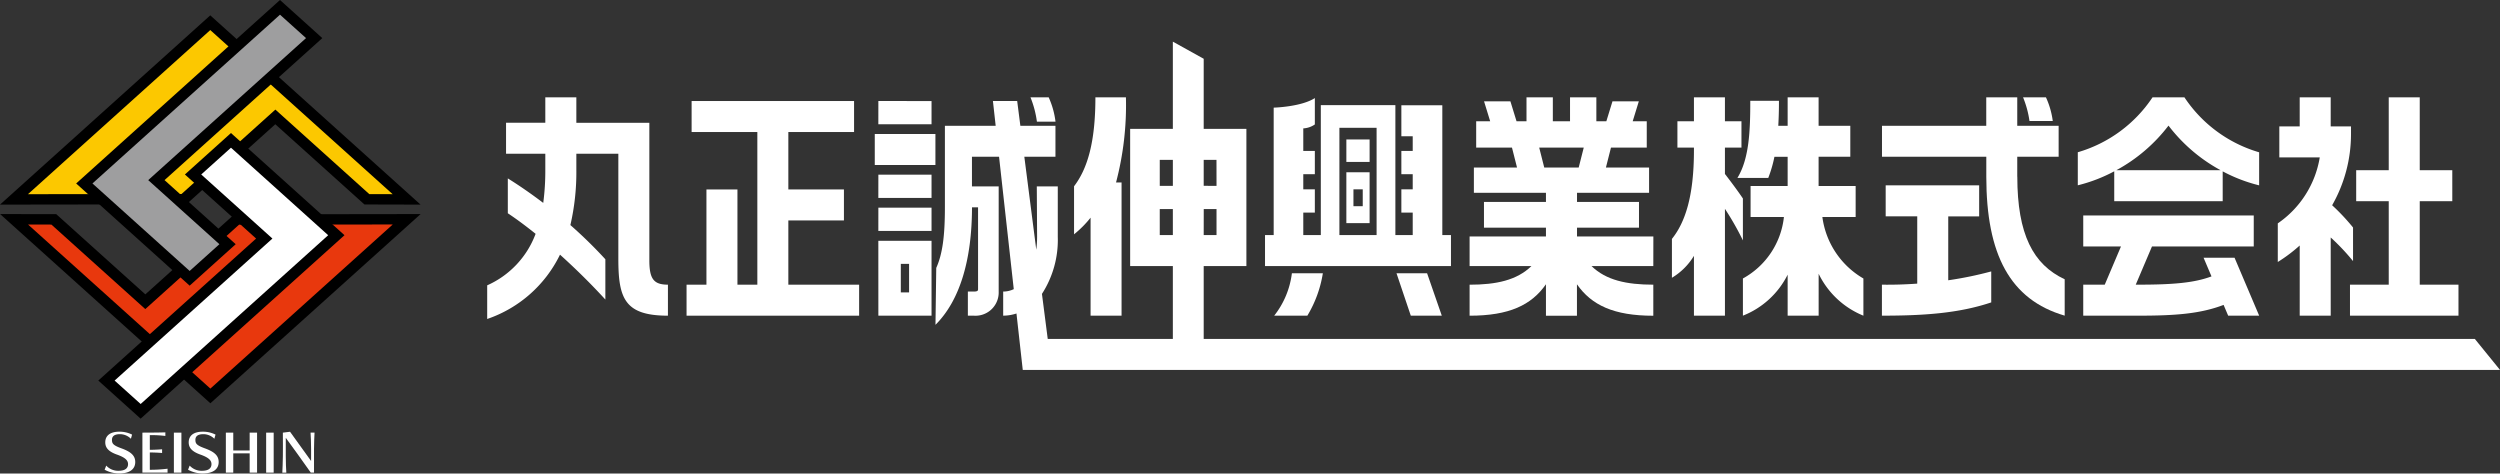
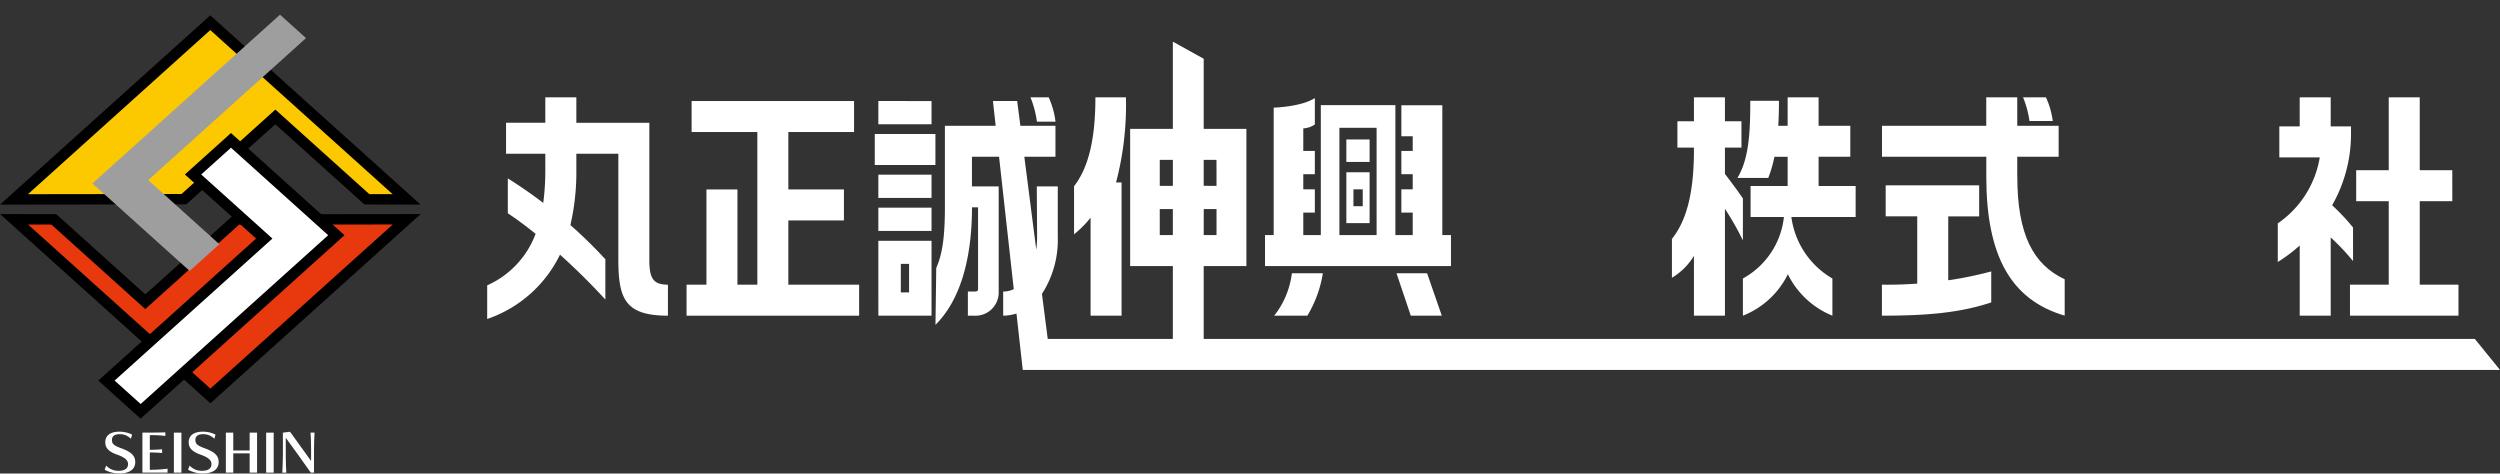
<svg xmlns="http://www.w3.org/2000/svg" width="278.299" height="52.711" viewBox="0 0 278.299 52.711">
  <rect x="0" y="0" width="278.299" height="52.711" fill="#333333" stroke="none" />
  <defs>
    <clipPath id="a">
      <rect width="278.299" height="52.711" fill="none" />
    </clipPath>
  </defs>
  <g clip-path="url(#a)">
    <path d="M100.581,34.619v-15.3H92.455V16.485H89v2.832H84.629v3.451H89v1.792a27.137,27.137,0,0,1-.231,3.68c-1.254-.952-2.566-1.872-3.943-2.729v3.882c.99.657,2.037,1.438,3.093,2.288a10.136,10.136,0,0,1-5.389,5.734v3.746A14.051,14.051,0,0,0,90.635,34c1.814,1.632,3.568,3.374,5.05,5V34.514a50.808,50.808,0,0,0-3.894-3.808,26.108,26.108,0,0,0,.664-6.147V22.767h4.675v11.7c0,4.377.685,6.327,5.52,6.327V37.342c-1.589,0-2.07-.644-2.07-2.724" transform="translate(-28.296 -5.652)" fill="#fff" />
    <path d="M127.631,37.558V30.406h6.188V26.955h-6.188V20.564h7.316V17.113H116.863v3.451h7.317V37.558h-2.215v-10.6h-3.451v10.6H116.3v3.451h19.211V37.558Z" transform="translate(-39.873 -5.867)" fill="#fff" />
    <path d="M187.715,13.251a33.82,33.82,0,0,1-1.1,9.477h.614V37.559H183.78V26.651a11.7,11.7,0,0,1-1.84,1.851V23.155c1.473-1.929,2.377-4.852,2.377-9.9Zm13.41,3.513V32.036h-4.753v9.309h-3.434V32.036h-4.753V16.764h4.753V7.055l3.434,1.906v7.8Zm-3.33,3.451h-1.423v2.891H197.8Zm-1.423,8.371H197.8V25.694h-1.423Zm-4.892,0h1.458V25.694H191.48Zm1.459-8.37h-1.458v2.891h1.458Z" transform="translate(-62.377 -2.419)" fill="#fff" />
    <path d="M223.343,21.218h2.588v2.5h-2.588Zm0,9.315h2.588V24.87h-2.588Zm.789-3.764h1.035v1.88h-1.035Zm4.793,9.345,1.592,4.723h3.451l-1.638-4.723Zm-13.618,4.723H219a13.155,13.155,0,0,0,1.726-4.723H217.28a9.493,9.493,0,0,1-1.971,4.723m18.716-8.975V17.41h-4.559v3.451h1.264V22.5h-1.264v2.588h1.264v1.684h-1.264v2.589h1.264v2.5H228.8V17.4h-8.3V31.863h-1.952v-2.5h1.287V26.772h-1.287V25.086h1.287V22.5h-1.287V19.987a2.491,2.491,0,0,0,1.287-.439V16.612c-1.523.986-4.582,1.066-4.582,1.066V31.863h-.965v3.452h20.7V31.863ZM222.569,19.919h4.14V31.863h-4.14Z" transform="translate(-73.467 -5.695)" fill="#fff" />
-     <path d="M269.4,31.973h-8.5v-.979h6.9V28.131h-6.9V27.117h8.023V24.305h-4.806l.564-2.224h3.983V19.148H267.1l.681-2.215h-2.933l-.681,2.215h-1.113V16.485h-2.931v2.663h-1.914V16.485h-2.932v2.663h-1.11l-.681-2.215h-2.934l.681,2.215h-1.557v2.932h3.984l.564,2.224H249.42v2.812h8.023v1.015h-6.9v2.863h6.9v.979h-8.5v3.3h6.88c-1.617,1.577-3.918,2.072-6.88,2.072v3.451c4.408,0,6.886-1.183,8.5-3.5v3.5h3.451V37.3c1.618,2.316,4.1,3.5,8.5,3.5V37.342c-2.962,0-5.263-.494-6.88-2.072h6.88Zm-12.709-9.892h4.96l-.564,2.224h-3.833Z" transform="translate(-85.348 -5.652)" fill="#fff" />
-     <path d="M303.76,29.808h3.71V26.357h-4.124V23.1h3.529V19.653h-3.529V16.485H299.9v3.168h-1.042c.053-.91.075-1.84.075-2.776h-3.192c0,3.293-.11,6.428-1.433,8.583h3.434a14.2,14.2,0,0,0,.686-2.356h1.472v3.253h-4.126v3.451h3.711a8.888,8.888,0,0,1-4.565,6.844v4.14A9.427,9.427,0,0,0,299.9,36.23v4.563h3.451V36.127a9.507,9.507,0,0,0,4.982,4.666v-4.14a9.311,9.311,0,0,1-4.567-6.844" transform="translate(-100.9 -5.652)" fill="#fff" />
+     <path d="M303.76,29.808h3.71V26.357h-4.124V23.1h3.529V19.653h-3.529V16.485H299.9v3.168h-1.042c.053-.91.075-1.84.075-2.776h-3.192c0,3.293-.11,6.428-1.433,8.583h3.434a14.2,14.2,0,0,0,.686-2.356h1.472v3.253h-4.126v3.451h3.711a8.888,8.888,0,0,1-4.565,6.844v4.14A9.427,9.427,0,0,0,299.9,36.23v4.563V36.127a9.507,9.507,0,0,0,4.982,4.666v-4.14a9.311,9.311,0,0,1-4.567-6.844" transform="translate(-100.9 -5.652)" fill="#fff" />
    <path d="M291.12,32.414V27.749c-.591-.885-1.511-2.1-2-2.732V22.081h1.84V19.148h-1.84V16.485h-3.45v2.663h-1.84v2.932h1.84v.3c0,5.192-1.005,8.06-2.451,9.866v4.328a7.147,7.147,0,0,0,2.451-2.443v6.662h3.451V28.9a31.523,31.523,0,0,1,2,3.514" transform="translate(-97.101 -5.652)" fill="#fff" />
    <path d="M326.174,34.853h3.441V31.4H319.209v3.451h3.513v7.488c-1.275.09-2.587.136-3.932.116v3.451c4.553,0,8.5-.244,12.17-1.477V40.98a40.819,40.819,0,0,1-4.787.986Z" transform="translate(-109.296 -10.766)" fill="#fff" />
    <path d="M346.008,19.124a9.107,9.107,0,0,0-.76-2.639H342.7a10.908,10.908,0,0,1,.716,2.639Z" transform="translate(-117.495 -5.652)" fill="#fff" />
    <path d="M333.858,25.318V23.1h4.607V19.653h-4.607V16.485h-3.451v3.168H318.8V23.1h11.612v2.214c0,8.674,2.646,13.7,8.726,15.475V36.74c-3.507-1.635-5.274-4.994-5.274-11.421" transform="translate(-109.298 -5.652)" fill="#fff" />
-     <path d="M363.844,16.485h-3.553A15.044,15.044,0,0,1,351.97,22.6v3.68a17.4,17.4,0,0,0,4.057-1.557v3.324H368.1V24.728a17.466,17.466,0,0,0,4.057,1.557v-3.68a15.036,15.036,0,0,1-8.317-6.119M356.261,24.6a18.243,18.243,0,0,0,5.807-4.965,18.243,18.243,0,0,0,5.8,4.965Zm9.711,9.744.882,2.077c-1.883.7-4.137.92-8.139.92h-.294l1.809-4.255h11.327V29.636h-18.98v3.451h4.2l-1.807,4.255h-2.394v3.451h6.138c4.115,0,6.9-.208,9.487-1.2l.509,1.2h3.451l-2.739-6.447Z" transform="translate(-120.671 -5.652)" fill="#fff" />
    <path d="M401.652,37.342V28.051h3.623V24.6h-3.623V16.485H398.2V24.6h-3.623v3.451H398.2v9.288h-4.314v3.451h12.078V37.342Zm-7.426-2.627V30.977A23.38,23.38,0,0,0,391.9,28.5a16,16,0,0,0,2.1-7.911v-.864H391.74V16.484h-3.451v3.238h-2.268v3.451h4.5a11.078,11.078,0,0,1-4.672,7.343v4.3a17.19,17.19,0,0,0,2.441-1.836v7.811h3.451V32.086a24.405,24.405,0,0,1,2.485,2.629" transform="translate(-132.287 -5.651)" fill="#fff" />
    <path d="M168.3,19.193a9.237,9.237,0,0,0-.76-2.709h-2.026a11.07,11.07,0,0,1,.716,2.709Zm-20.119,1.375h6.752v3.451h-6.752Zm.4-3.67H154.5v2.588h-5.922Zm0,8.2H154.5v2.588h-5.922Zm0,3.67H154.5v2.588h-5.922Zm0,12.024H154.5V32.455h-5.922Zm2.5-5.767H152V38.2h-.92ZM326.3,43.381H167.436l-.645-5.014a11.061,11.061,0,0,0,1.763-6.362V26.4h-2.336l.034,5.606a11.251,11.251,0,0,1-.093,1.442L164.83,23.1h3.465V19.653h-3.907l-.354-2.756h-2.7l.306,2.756h-5.652v9.023c0,3.327-.278,5.267-.963,6.8l-.086,6.334c2.73-2.721,4.057-7.257,4.066-13.077h.674V37.8c0,.178,0,.307-.478.307h-.657v2.682h.622a2.584,2.584,0,0,0,2.8-2.343,2.693,2.693,0,0,0,.009-.3V26.4H159V23.1h3.016l1.638,14.739a2.739,2.739,0,0,1-1.178.269v2.682a4.774,4.774,0,0,0,1.479-.241l.7,6.28H329.1Z" transform="translate(-50.802 -5.651)" fill="#fff" />
    <path d="M23.407,2.6,0,23.669l20.74-.029,9.906-8.916,9.923,8.929,6.247.016Z" transform="translate(0 -0.892)" />
    <path d="M25.028,5.092l20.3,18.269-2.6-.007-9.545-8.592-.908-.817-.908.817L21.831,23.34l-17.1.024Z" transform="translate(-1.621 -1.746)" fill="#fcc800" />
    <path d="M46.83,36.262l-20.74.029L16.185,45.2l-9.92-8.928L.018,36.262,23.424,57.326Z" transform="translate(-0.006 -12.432)" />
    <path d="M45.347,38.024l-20.3,18.269L4.747,38.028l2.6.007,9.546,8.59.908.817.908-.817,9.529-8.578Z" transform="translate(-1.627 -13.036)" fill="#e8380d" />
    <path d="M31.419,22.533l-5.126,4.615,7.925,7.132L16.651,50.089l4.713,4.242L44.058,33.907Z" transform="translate(-5.709 -7.725)" />
    <path d="M32.369,25.021l10.82,9.74L22.314,53.551l-2.9-2.609L36.073,35.95l.908-.817-.908-.817L29.056,28Z" transform="translate(-6.656 -8.578)" fill="#fff" />
-     <path d="M35.59,0,12.9,20.424,25.534,31.8l5.126-4.615L22.738,20.05,40.3,4.242Z" transform="translate(-4.422)" />
    <path d="M36.537,2.487l2.9,2.607L22.776,20.087l-.908.817.908.817,7.016,6.317-3.311,2.977L15.66,21.276Z" transform="translate(-5.369 -0.853)" fill="#9e9e9f" />
    <path d="M17.9,76.9a1.783,1.783,0,0,0,1.368.578c.752,0,1.06-.3,1.06-.741,0-.4-.29-.729-1.23-1.06-.993-.35-1.306-.8-1.306-1.368,0-.674.464-1.183,1.565-1.183a3.1,3.1,0,0,1,1.421.325l-.131.464a1.728,1.728,0,0,0-1.223-.512c-.693,0-.886.3-.886.626,0,.422.127.615,1.072.957,1.055.386,1.519.814,1.519,1.518,0,.771-.584,1.277-1.82,1.277a3.471,3.471,0,0,1-1.589-.421Z" transform="translate(-6.074 -25.071)" fill="#fff" />
    <path d="M24.122,77.722V73.271s1.632,0,2.555-.031v.4a12.077,12.077,0,0,0-1.73-.089v1.632c.415,0,.963-.024,1.367-.06v.415c-.394-.036-.952-.06-1.367-.06v1.928a15.507,15.507,0,0,0,1.975-.12v.434Z" transform="translate(-8.27 -25.11)" fill="#fff" />
    <rect width="0.838" height="4.452" transform="translate(19.356 48.161)" fill="#fff" />
    <path d="M32.035,76.9a1.783,1.783,0,0,0,1.368.578c.752,0,1.06-.3,1.06-.741,0-.4-.29-.729-1.23-1.06-.993-.35-1.306-.8-1.306-1.368,0-.674.464-1.183,1.565-1.183a3.1,3.1,0,0,1,1.421.325l-.131.464a1.728,1.728,0,0,0-1.223-.512c-.693,0-.886.3-.886.626,0,.422.127.615,1.072.957,1.055.386,1.519.814,1.519,1.518,0,.771-.584,1.277-1.82,1.277a3.471,3.471,0,0,1-1.589-.421Z" transform="translate(-10.921 -25.071)" fill="#fff" />
    <path d="M40.909,77.738V75.593H39.084v2.145h-.825V73.286h.825v1.987h1.825V73.286h.825v4.452Z" transform="translate(-13.117 -25.126)" fill="#fff" />
    <rect width="0.838" height="4.452" transform="translate(29.628 48.161)" fill="#fff" />
    <path d="M50.993,77.688c-.536-.771-2.324-3.259-2.783-3.873v2.037c.007.717.025,1.476.061,1.84h-.446c.024-.374.048-1.117.06-1.826.007-.337.007-.747.007-1.132,0-.777-.007-1.494-.007-1.494l.8-.1c.5.687,1.914,2.651,2.343,3.254V75.074c-.012-.717-.024-1.476-.06-1.84h.445c-.024.373-.054,1.117-.06,1.826v2.629Z" transform="translate(-16.397 -25.077)" fill="#fff" />
  </g>
</svg>